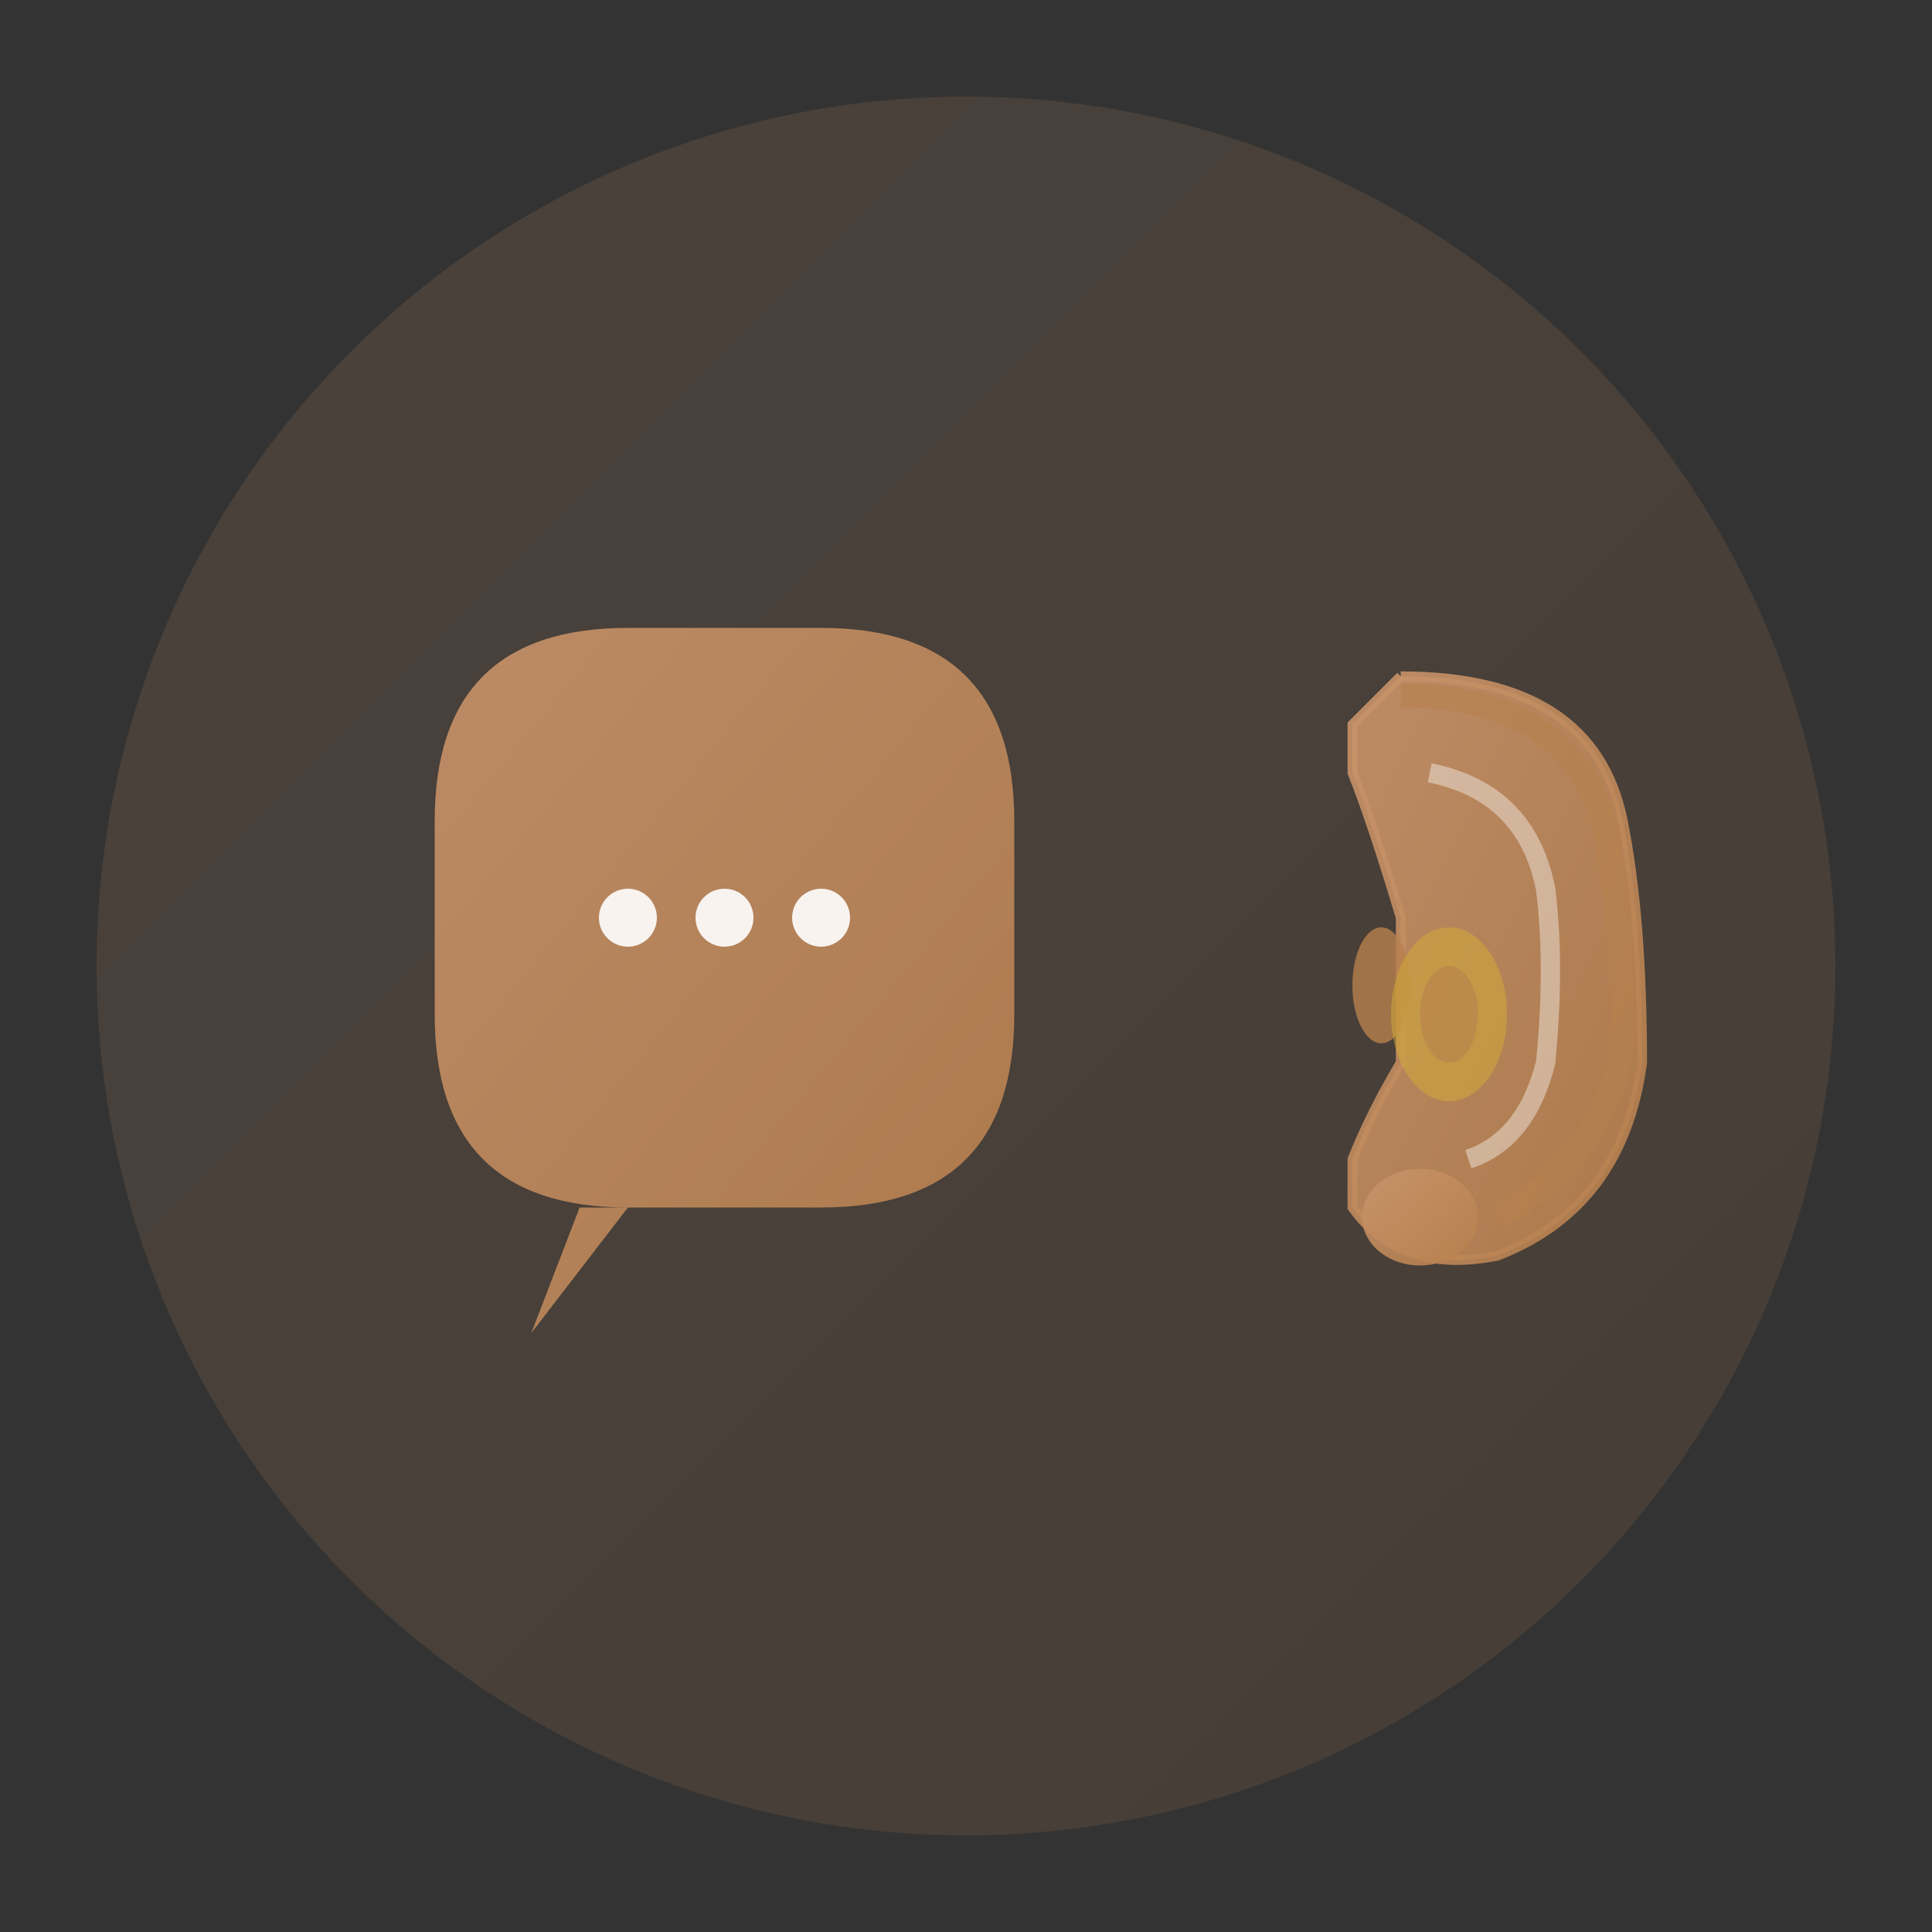
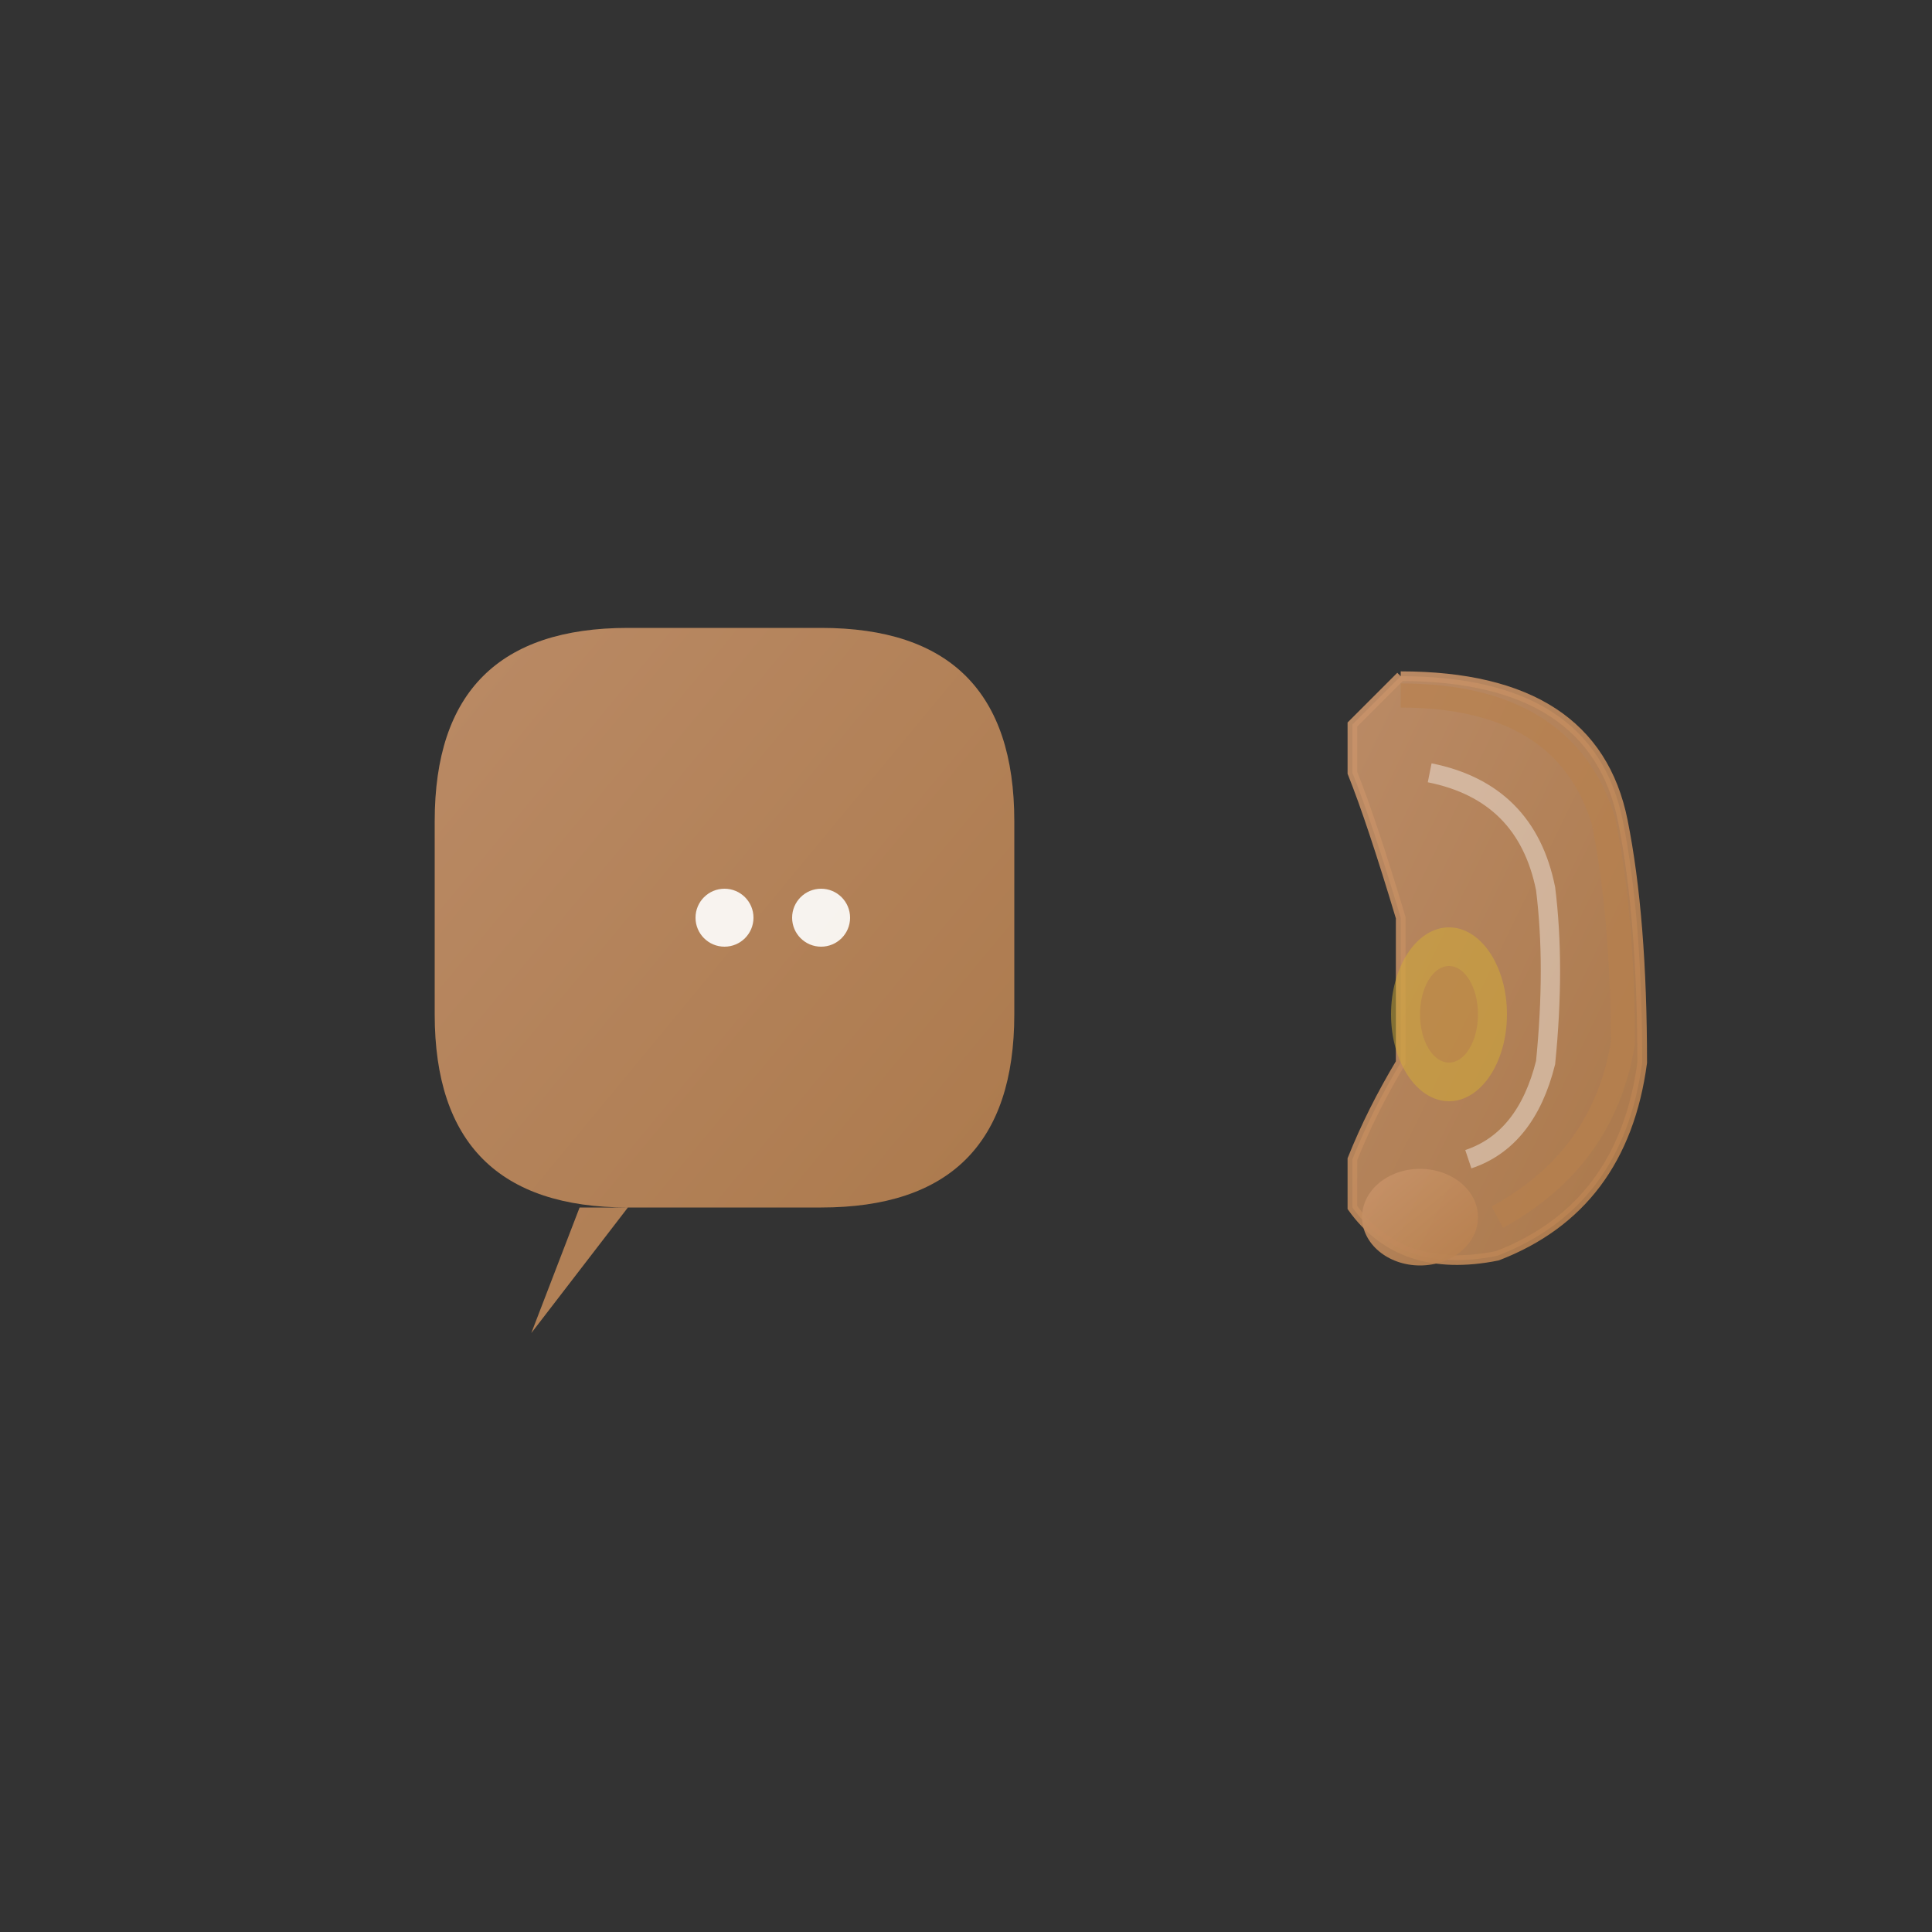
<svg xmlns="http://www.w3.org/2000/svg" viewBox="0 0 200 200">
  <rect x="0" y="0" width="200" height="200" fill="#333333" stroke="none" />
  <defs>
    <linearGradient id="ocreIconGrad" x1="0%" y1="0%" x2="100%" y2="100%">
      <stop offset="0%" style="stop-color:#C9946B;stop-opacity:1" />
      <stop offset="100%" style="stop-color:#B8804D;stop-opacity:1" />
    </linearGradient>
  </defs>
-   <circle cx="100" cy="100" r="90" fill="url(#ocreIconGrad)" opacity="0.15" />
  <g transform="translate(100, 100)">
    <path d="M -55 -15 Q -55 -35, -35 -35 L -15 -35 Q 5 -35, 5 -15 L 5 5 Q 5 25, -15 25 L -35 25 Q -55 25, -55 5 Z M -40 25 L -45 38 L -35 25" fill="url(#ocreIconGrad)" opacity="0.9" />
-     <circle cx="-35" cy="-5" r="3" fill="#FFF" opacity="0.9" />
    <circle cx="-25" cy="-5" r="3" fill="#FFF" opacity="0.9" />
    <circle cx="-15" cy="-5" r="3" fill="#FFF" opacity="0.9" />
    <g transform="translate(40, 0)">
      <path d="M 5 -30 Q 25 -30, 28 -15 Q 30 -5, 30 10 Q 28 25, 15 30 Q 5 32, 0 25 L 0 20 Q 2 15, 5 10 L 5 -5 Q 2 -15, 0 -20 L 0 -25 Q 5 -30, 5 -30" fill="url(#ocreIconGrad)" opacity="0.9" stroke="url(#ocreIconGrad)" stroke-width="1" />
      <path d="M 5 -28 Q 22 -28, 26 -15 Q 28 -5, 28 8 Q 26 20, 15 26" fill="none" stroke="#B8804D" stroke-width="2.5" opacity="0.6" />
      <path d="M 8 -20 Q 18 -18, 20 -8 Q 21 0, 20 10 Q 18 18, 12 20" fill="none" stroke="#FFF" stroke-width="2" opacity="0.4" />
-       <ellipse cx="3" cy="2" rx="3" ry="6" fill="#B8804D" opacity="0.8" />
      <ellipse cx="10" cy="5" rx="6" ry="9" fill="#D4AF37" opacity="0.5" />
      <ellipse cx="10" cy="5" rx="3" ry="5" fill="#B8804D" opacity="0.6" />
      <ellipse cx="7" cy="26" rx="6" ry="5" fill="url(#ocreIconGrad)" opacity="0.9" />
    </g>
  </g>
</svg>